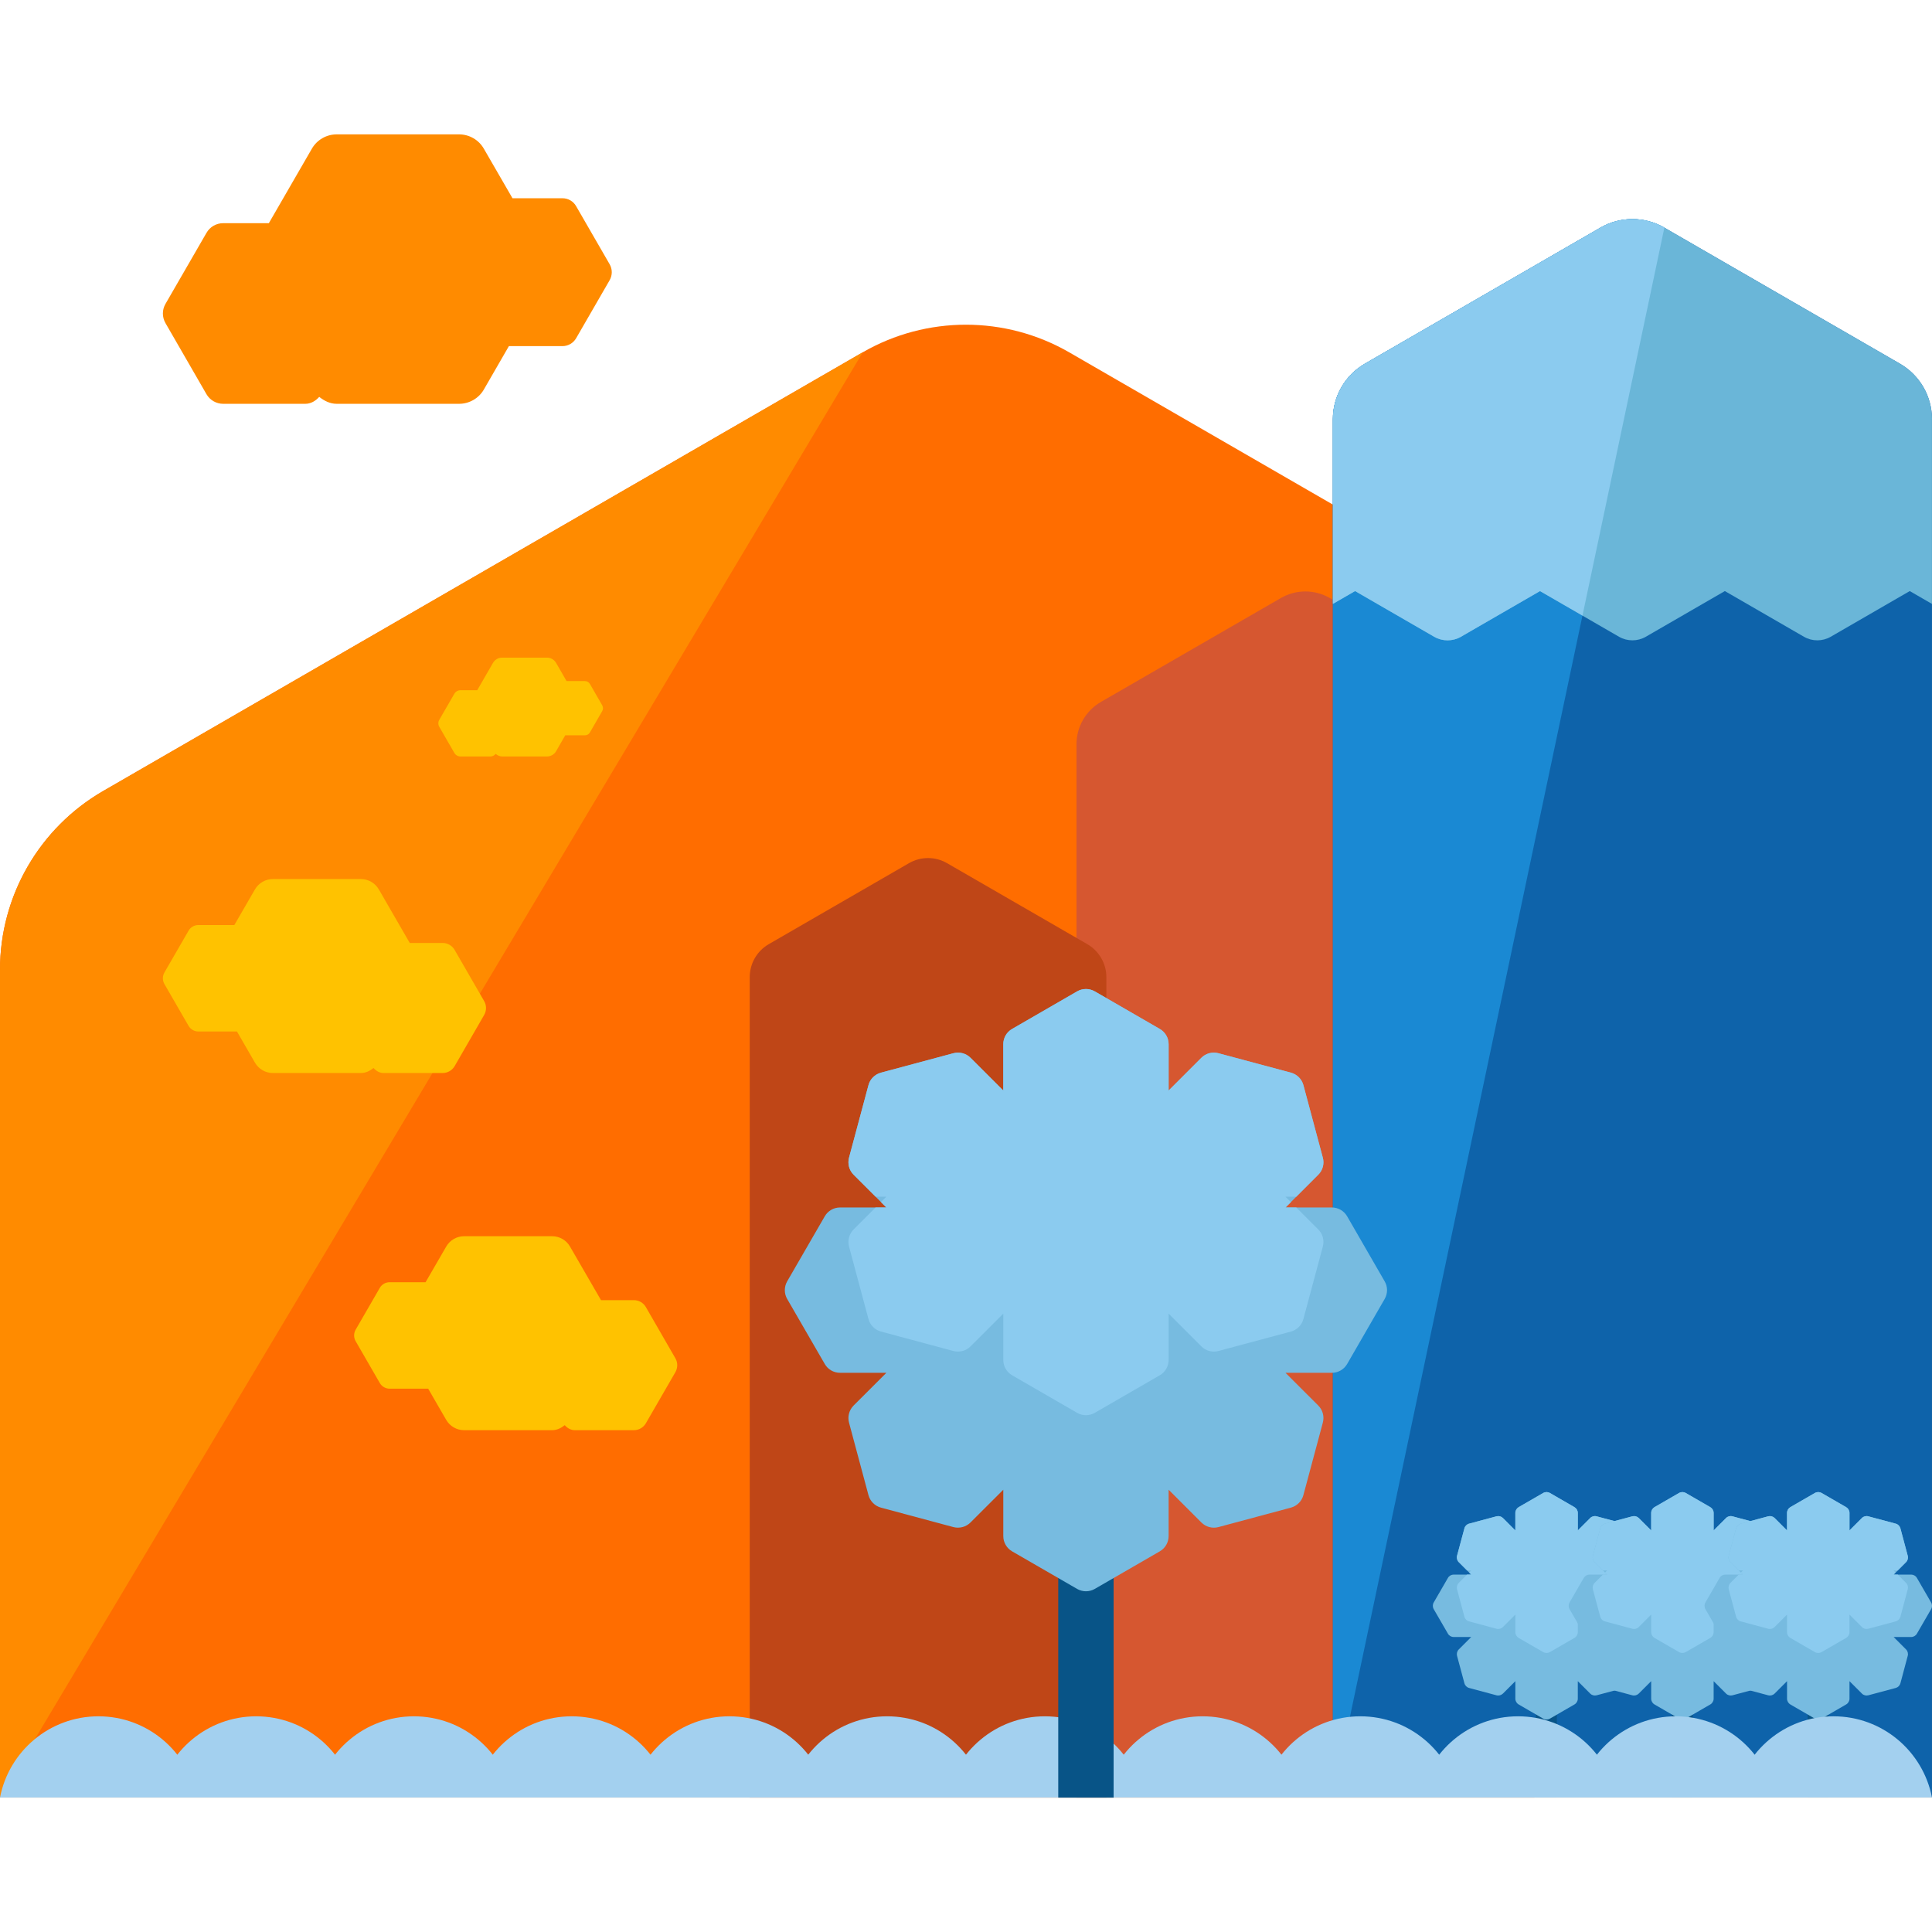
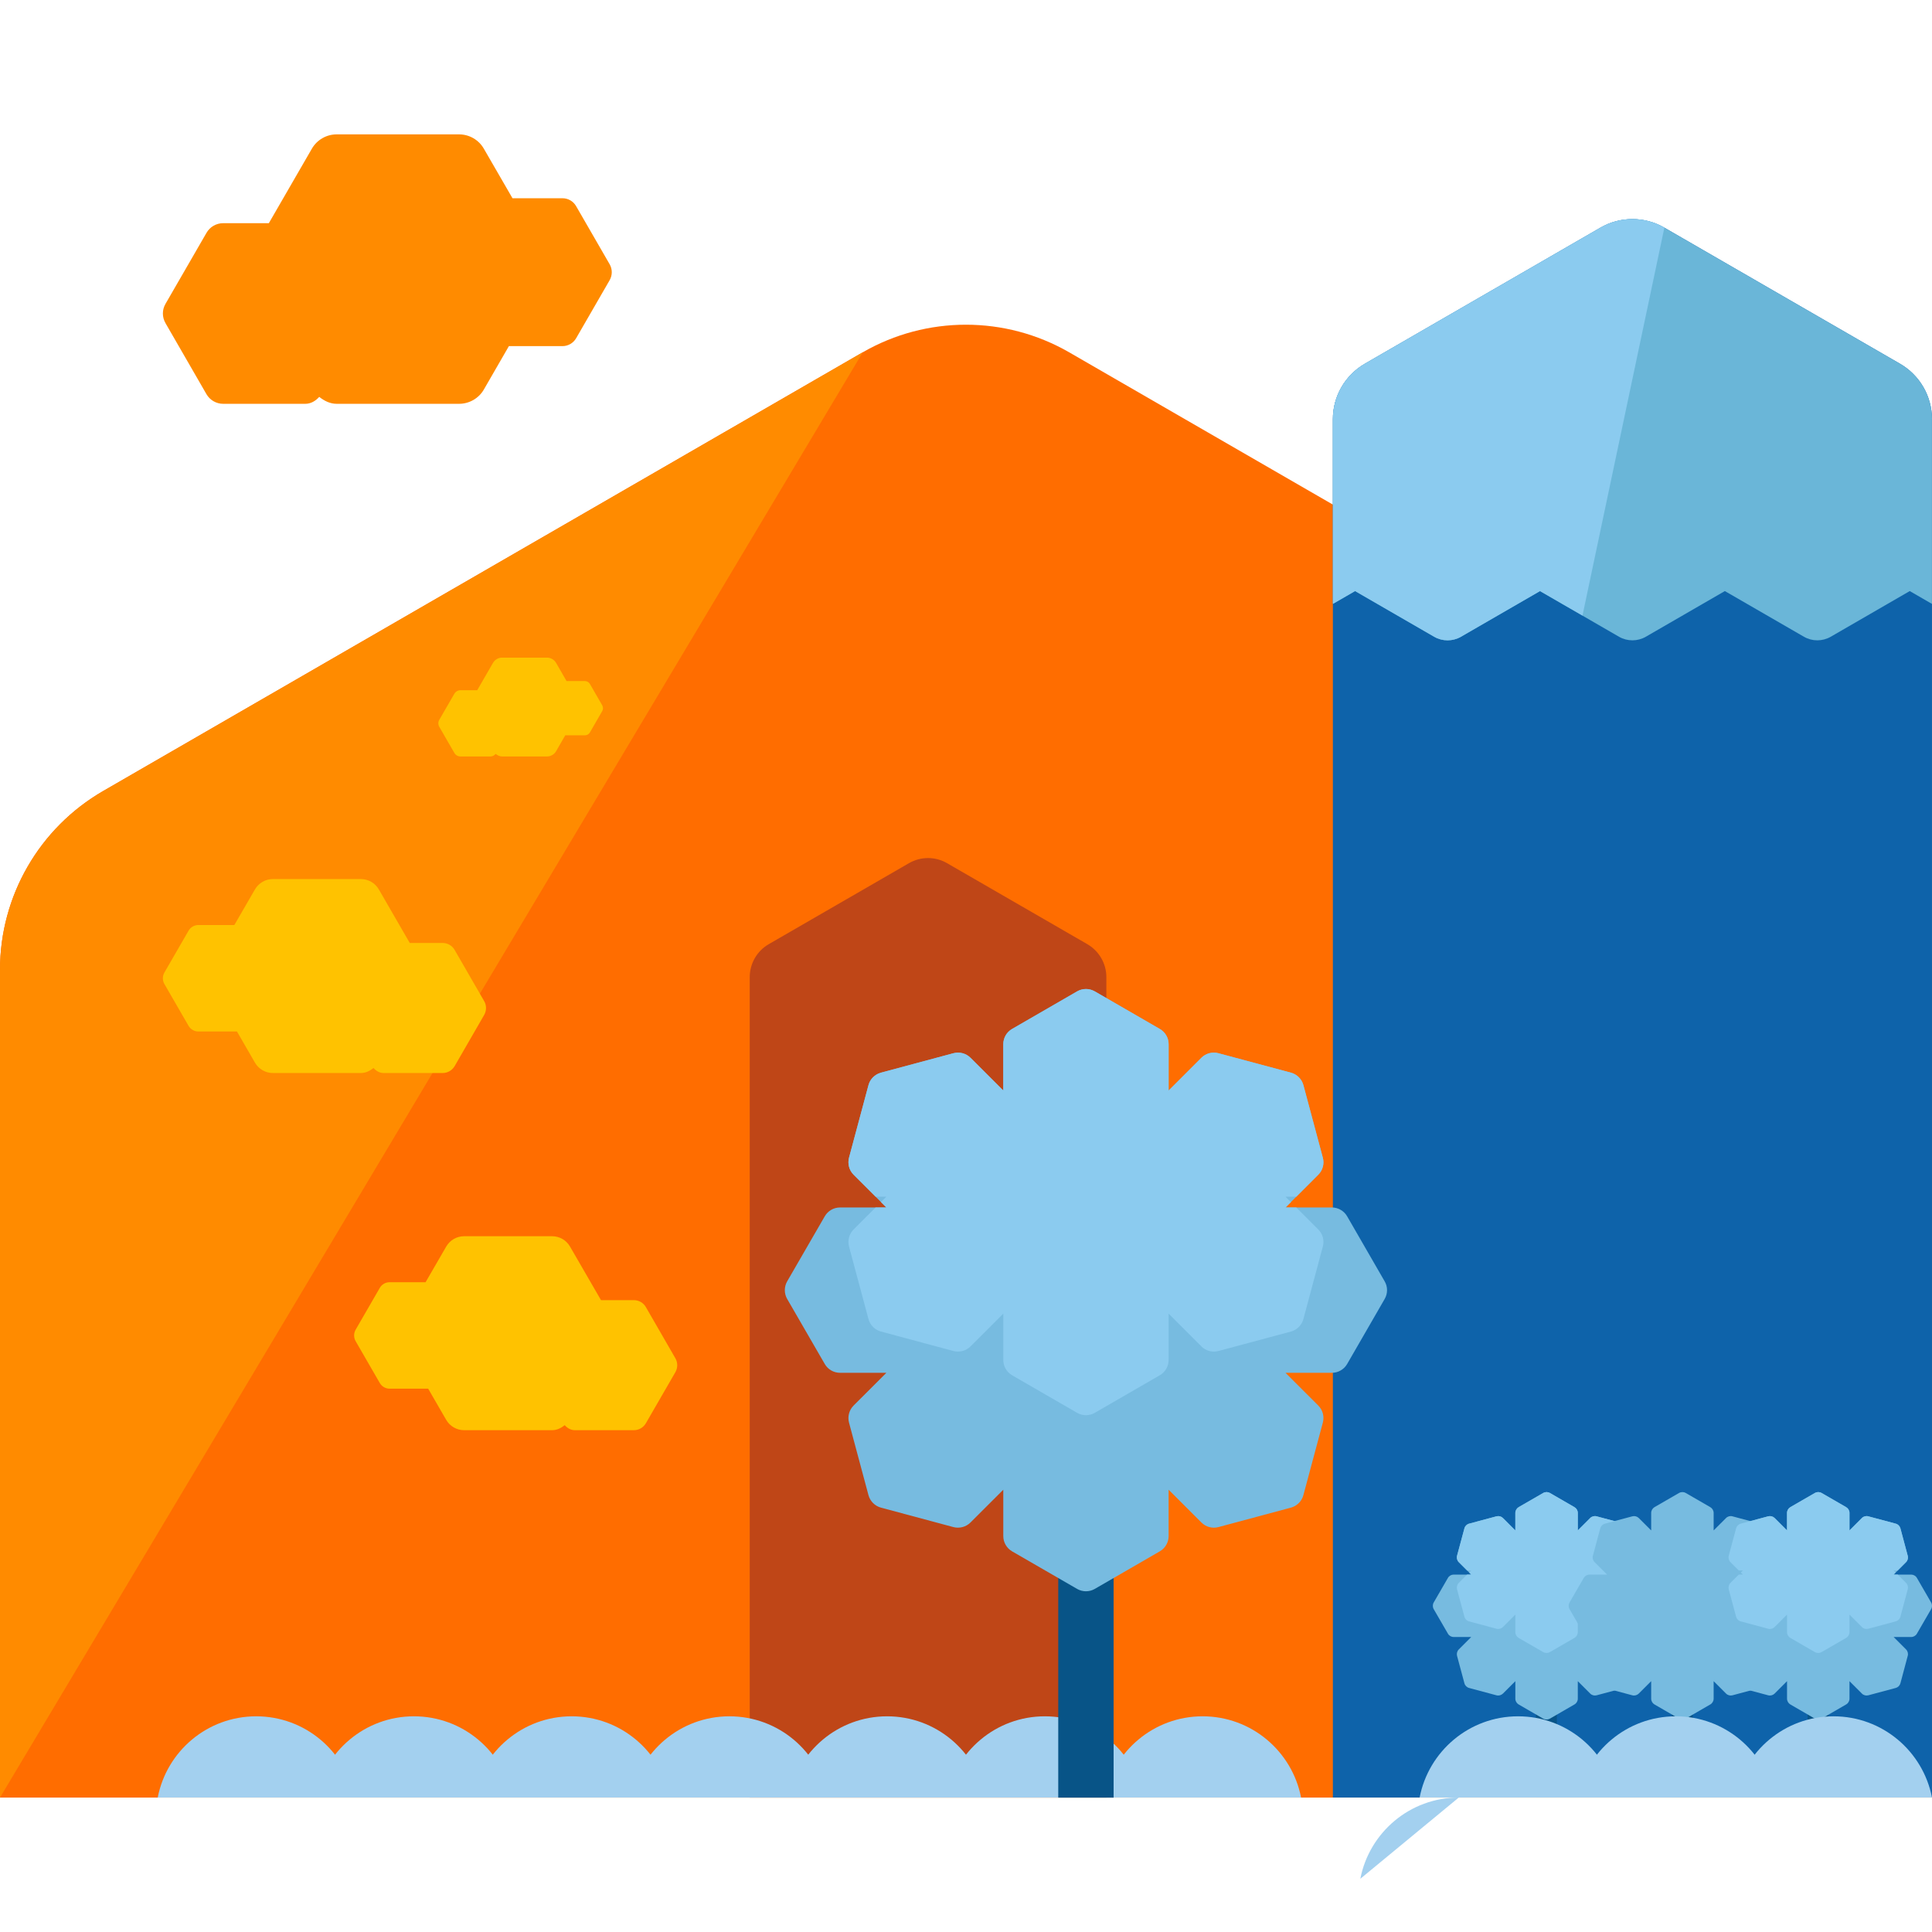
<svg xmlns="http://www.w3.org/2000/svg" version="1.1" id="Layer_1" viewBox="0 0 504.125 504.125" xml:space="preserve">
  <path style="fill:#FF6D00;" d="M504.123,469.04V253.039c0-19.251-10.264-36.998-26.923-46.639L278.961,91.917  c-16.652-9.586-37.187-9.586-53.831,0L26.923,206.4C10.264,216.033,0,233.78,0,253.039v216.009h504.123V469.04z" />
-   <path style="fill:#D65730;" d="M400.353,469.04V194.199c0-4.553-2.45-8.767-6.388-11.043l-46.986-27.12  c-3.938-2.276-8.799-2.276-12.737,0l-46.97,27.12c-3.946,2.276-6.38,6.491-6.38,11.043v274.849h119.461V469.04z" />
  <path style="fill:#0E63AA;" d="M504.123,469.04V109.364c0-5.971-3.182-11.477-8.357-14.462l-61.479-35.501  c-5.151-2.977-11.524-2.977-16.675,0l-61.464,35.501c-5.167,2.985-8.357,8.491-8.357,14.462V469.04L504.123,469.04L504.123,469.04z" />
  <rect x="400.778" y="442.251" style="fill:#085487;" width="5.459" height="26.789" />
  <path style="fill:#77BBE0;" d="M433.002,418.14l-3.71-6.412c-0.307-0.536-0.89-0.866-1.504-0.866h-4.569l3.23-3.23  c0.449-0.441,0.614-1.087,0.449-1.686l-1.906-7.144c-0.165-0.599-0.63-1.079-1.229-1.229l-7.152-1.914  c-0.599-0.165-1.245,0.008-1.678,0.449l-3.23,3.23v-4.569c0-0.622-0.339-1.189-0.874-1.504l-6.412-3.702  c-0.536-0.307-1.197-0.307-1.741,0l-6.412,3.702c-0.52,0.315-0.859,0.882-0.859,1.504v4.569l-3.23-3.23  c-0.449-0.441-1.079-0.607-1.694-0.449l-7.136,1.914c-0.599,0.158-1.079,0.63-1.229,1.229l-1.922,7.144  c-0.158,0.607,0.016,1.245,0.465,1.686l3.23,3.23h-4.569c-0.63,0-1.197,0.331-1.505,0.866l-3.71,6.412  c-0.307,0.536-0.307,1.197,0,1.741l3.71,6.404c0.307,0.536,0.874,0.866,1.505,0.866h4.569l-3.23,3.23  c-0.449,0.441-0.614,1.087-0.465,1.686l1.922,7.152c0.158,0.599,0.63,1.071,1.229,1.229l7.136,1.914  c0.614,0.158,1.245-0.016,1.694-0.457l3.23-3.23v4.569c0,0.622,0.339,1.197,0.859,1.505l6.412,3.71c0.536,0.307,1.197,0.307,1.741,0  l6.412-3.71c0.536-0.307,0.874-0.882,0.874-1.505v-4.569l3.23,3.23c0.433,0.441,1.079,0.614,1.678,0.457l7.152-1.914  c0.599-0.165,1.063-0.63,1.229-1.229l1.906-7.152c0.165-0.599,0-1.245-0.449-1.686l-3.23-3.23h4.569  c0.614,0,1.197-0.331,1.504-0.866l3.71-6.404C433.31,419.345,433.31,418.675,433.002,418.14z" />
  <path style="fill:#8BCBEF;" d="M423.739,410.326l-0.52-0.528h1.063l2.166-2.166c0.449-0.441,0.614-1.087,0.449-1.686l-1.906-7.144  c-0.165-0.599-0.63-1.079-1.229-1.229l-7.152-1.914c-0.599-0.165-1.245,0.008-1.678,0.449l-3.23,3.23v-4.569  c0-0.622-0.339-1.189-0.874-1.504l-6.412-3.702c-0.536-0.307-1.197-0.307-1.741,0l-6.412,3.702c-0.52,0.315-0.859,0.882-0.859,1.504  v4.569l-3.23-3.23c-0.449-0.441-1.079-0.607-1.694-0.449l-7.136,1.914c-0.599,0.158-1.079,0.63-1.229,1.229l-1.922,7.144  c-0.158,0.607,0.016,1.245,0.465,1.686l2.166,2.166h1.063l-0.536,0.528l0.536,0.528h-1.063l-2.166,2.166  c-0.449,0.441-0.614,1.079-0.465,1.686l1.922,7.144c0.158,0.599,0.63,1.079,1.229,1.229l7.136,1.914  c0.614,0.165,1.245-0.008,1.694-0.457l3.23-3.23v4.569c0,0.63,0.339,1.197,0.859,1.512l6.412,3.702c0.536,0.307,1.197,0.307,1.741,0  l6.412-3.702c0.536-0.315,0.874-0.882,0.874-1.512v-4.569l3.23,3.23c0.433,0.449,1.079,0.614,1.678,0.457l7.152-1.914  c0.599-0.165,1.063-0.63,1.229-1.229l1.906-7.144c0.165-0.607,0-1.245-0.449-1.686l-2.166-2.166h-1.063L423.739,410.326z" />
  <rect x="436.248" y="442.251" style="fill:#085487;" width="5.459" height="26.789" />
  <path style="fill:#77BBE0;" d="M468.448,418.14l-3.71-6.412c-0.307-0.536-0.89-0.866-1.505-0.866h-4.569l3.23-3.23  c0.449-0.441,0.614-1.087,0.449-1.686l-1.906-7.144c-0.165-0.599-0.63-1.079-1.229-1.229l-7.152-1.914  c-0.599-0.165-1.245,0.008-1.678,0.449l-3.23,3.23v-4.569c0-0.622-0.339-1.189-0.874-1.504l-6.412-3.702  c-0.536-0.307-1.197-0.307-1.741,0l-6.412,3.702c-0.52,0.315-0.859,0.882-0.859,1.504v4.569l-3.23-3.23  c-0.449-0.441-1.079-0.607-1.694-0.449l-7.136,1.914c-0.599,0.158-1.079,0.63-1.229,1.229l-1.922,7.144  c-0.158,0.607,0.016,1.245,0.465,1.686l3.23,3.23h-4.569c-0.63,0-1.197,0.331-1.504,0.866l-3.71,6.412  c-0.307,0.536-0.307,1.197,0,1.741l3.71,6.404c0.307,0.536,0.874,0.866,1.504,0.866h4.569l-3.23,3.23  c-0.449,0.441-0.614,1.087-0.465,1.686l1.922,7.152c0.158,0.599,0.63,1.071,1.229,1.229l7.136,1.914  c0.614,0.158,1.245-0.016,1.694-0.457l3.23-3.23v4.569c0,0.622,0.339,1.197,0.859,1.505l6.412,3.71c0.536,0.307,1.197,0.307,1.741,0  l6.412-3.71c0.536-0.307,0.874-0.882,0.874-1.505v-4.569l3.23,3.23c0.433,0.441,1.079,0.614,1.678,0.457l7.152-1.914  c0.599-0.165,1.063-0.63,1.229-1.229l1.906-7.152c0.165-0.599,0-1.245-0.449-1.686l-3.23-3.23h4.569  c0.614,0,1.197-0.331,1.505-0.866l3.71-6.404C468.756,419.345,468.756,418.675,468.448,418.14z" />
-   <path style="fill:#8BCBEF;" d="M459.185,410.326l-0.52-0.528h1.063l2.166-2.166c0.449-0.441,0.614-1.087,0.449-1.686l-1.906-7.144  c-0.165-0.599-0.63-1.079-1.229-1.229l-7.152-1.914c-0.599-0.165-1.245,0.008-1.678,0.449l-3.23,3.23v-4.569  c0-0.622-0.339-1.189-0.874-1.504l-6.412-3.702c-0.536-0.307-1.197-0.307-1.741,0l-6.412,3.702c-0.52,0.315-0.859,0.882-0.859,1.504  v4.569l-3.23-3.23c-0.449-0.441-1.079-0.607-1.694-0.449l-7.136,1.914c-0.599,0.158-1.079,0.63-1.229,1.229l-1.922,7.144  c-0.158,0.607,0.016,1.245,0.465,1.686l2.166,2.166h1.063l-0.536,0.528l0.536,0.528h-1.063l-2.166,2.166  c-0.449,0.441-0.614,1.079-0.465,1.686l1.922,7.144c0.158,0.599,0.63,1.079,1.229,1.229l7.136,1.914  c0.614,0.165,1.245-0.008,1.694-0.457l3.23-3.23v4.569c0,0.63,0.339,1.197,0.859,1.512l6.412,3.702c0.536,0.307,1.197,0.307,1.741,0  l6.412-3.702c0.536-0.315,0.874-0.882,0.874-1.512v-4.569l3.23,3.23c0.433,0.449,1.079,0.614,1.678,0.457l7.152-1.914  c0.599-0.165,1.063-0.63,1.229-1.229l1.906-7.144c0.165-0.607,0-1.245-0.449-1.686l-2.166-2.166h-1.063L459.185,410.326z" />
  <rect x="471.67" y="442.251" style="fill:#085487;" width="5.459" height="26.789" />
  <path style="fill:#77BBE0;" d="M503.895,418.14l-3.71-6.412c-0.307-0.536-0.89-0.866-1.504-0.866h-4.569l3.23-3.23  c0.449-0.441,0.614-1.087,0.449-1.686l-1.906-7.144c-0.165-0.599-0.63-1.079-1.229-1.229l-7.152-1.914  c-0.599-0.165-1.245,0.008-1.678,0.449l-3.23,3.23v-4.569c0-0.622-0.339-1.189-0.874-1.504l-6.412-3.702  c-0.536-0.307-1.197-0.307-1.741,0l-6.412,3.702c-0.52,0.315-0.859,0.882-0.859,1.504v4.569l-3.23-3.23  c-0.449-0.441-1.079-0.607-1.694-0.449l-7.136,1.914c-0.599,0.158-1.079,0.63-1.229,1.229l-1.922,7.144  c-0.158,0.607,0.016,1.245,0.465,1.686l3.23,3.23h-4.569c-0.63,0-1.197,0.331-1.505,0.866l-3.71,6.412  c-0.307,0.536-0.307,1.197,0,1.741l3.71,6.404c0.307,0.536,0.874,0.866,1.505,0.866h4.569l-3.23,3.23  c-0.449,0.441-0.614,1.087-0.465,1.686l1.922,7.152c0.158,0.599,0.63,1.071,1.229,1.229l7.136,1.914  c0.614,0.158,1.245-0.016,1.694-0.457l3.23-3.23v4.569c0,0.622,0.339,1.197,0.859,1.505l6.412,3.71c0.536,0.307,1.197,0.307,1.741,0  l6.412-3.71c0.536-0.307,0.874-0.882,0.874-1.505v-4.569l3.23,3.23c0.433,0.441,1.079,0.614,1.678,0.457l7.152-1.914  c0.599-0.165,1.063-0.63,1.229-1.229l1.906-7.152c0.165-0.599,0-1.245-0.449-1.686l-3.23-3.23h4.569  c0.614,0,1.197-0.331,1.504-0.866l3.71-6.404C504.202,419.345,504.202,418.675,503.895,418.14z" />
  <path style="fill:#8BCBEF;" d="M494.631,410.326l-0.52-0.528h1.063l2.166-2.166c0.449-0.441,0.614-1.087,0.449-1.686l-1.906-7.144  c-0.165-0.599-0.63-1.079-1.229-1.229l-7.152-1.914c-0.599-0.165-1.245,0.008-1.678,0.449l-3.23,3.23v-4.569  c0-0.622-0.339-1.189-0.874-1.504l-6.412-3.702c-0.536-0.307-1.197-0.307-1.741,0l-6.412,3.702c-0.52,0.315-0.859,0.882-0.859,1.504  v4.569l-3.23-3.23c-0.449-0.441-1.079-0.607-1.694-0.449l-7.136,1.914c-0.599,0.158-1.079,0.63-1.229,1.229l-1.922,7.144  c-0.158,0.607,0.016,1.245,0.465,1.686l2.166,2.166h1.063l-0.536,0.528l0.536,0.528h-1.063l-2.166,2.166  c-0.449,0.441-0.614,1.079-0.465,1.686l1.922,7.144c0.158,0.599,0.63,1.079,1.229,1.229l7.136,1.914  c0.614,0.165,1.245-0.008,1.694-0.457l3.23-3.23v4.569c0,0.63,0.339,1.197,0.859,1.512l6.412,3.702c0.536,0.307,1.197,0.307,1.741,0  l6.412-3.702c0.536-0.315,0.874-0.882,0.874-1.512v-4.569l3.23,3.23c0.433,0.449,1.079,0.614,1.678,0.457l7.152-1.914  c0.599-0.165,1.063-0.63,1.229-1.229l1.906-7.144c0.165-0.607,0-1.245-0.449-1.686l-2.166-2.166h-1.063L494.631,410.326z" />
-   <path style="fill:#1A89D3;" d="M434.294,59.401c-5.151-2.977-11.524-2.977-16.675,0l-61.464,35.501  c-5.167,2.985-8.357,8.491-8.357,14.462V469.04" />
  <path style="fill:#6AB6D8;" d="M504.123,109.364c0-5.971-3.182-11.477-8.357-14.462l-61.479-35.501  c-5.151-2.977-11.524-2.977-16.675,0l-61.464,35.501c-5.167,2.985-8.357,8.491-8.357,14.462v48.215l5.79-3.348l20.645,11.926  c2.15,1.237,4.805,1.237,6.963,0l20.638-11.926l20.638,11.926c2.158,1.237,4.813,1.237,6.971,0l20.638-11.926l20.645,11.926  c2.143,1.237,4.813,1.237,6.971,0l20.63-11.926l5.79,3.348v-48.215H504.123z" />
  <path style="fill:#8BCBEF;" d="M374.241,166.157c2.15,1.237,4.805,1.237,6.963,0l20.638-11.926l11.083,6.396l21.37-101.234  c-5.151-2.977-11.524-2.977-16.675,0l-61.464,35.501c-5.167,2.985-8.357,8.491-8.357,14.462v48.215l5.79-3.348L374.241,166.157z" />
  <path style="fill:#BF4617;" d="M288.689,469.04V254.969c0-3.553-1.906-6.829-4.978-8.609l-36.596-21.134  c-3.064-1.772-6.861-1.772-9.925,0l-36.588,21.134c-3.08,1.78-4.97,5.057-4.97,8.609v214.079h93.058V469.04z" />
  <path style="fill:#FF8B00;" d="M225.13,91.917L26.923,206.4C10.264,216.033,0,233.78,0,253.039v216.009" />
  <g>
-     <path style="fill:#A3D0EF;" d="M51.373,469.04c-2.332-12.067-12.934-21.197-25.687-21.197S2.332,456.973,0,469.04H51.373z" />
    <path style="fill:#A3D0EF;" d="M92.538,469.04c-2.332-12.067-12.942-21.197-25.695-21.197s-23.355,9.129-25.687,21.197   L92.538,469.04L92.538,469.04z" />
    <path style="fill:#A3D0EF;" d="M133.703,469.04c-2.339-12.067-12.942-21.197-25.695-21.197s-23.355,9.129-25.702,21.197   L133.703,469.04L133.703,469.04z" />
    <path style="fill:#A3D0EF;" d="M174.852,469.04c-2.332-12.067-12.934-21.197-25.687-21.197s-23.363,9.129-25.695,21.197   L174.852,469.04L174.852,469.04z" />
    <path style="fill:#A3D0EF;" d="M216.017,469.04c-2.339-12.067-12.942-21.197-25.695-21.197s-23.355,9.129-25.695,21.197   L216.017,469.04L216.017,469.04z" />
    <path style="fill:#A3D0EF;" d="M257.166,469.04c-2.339-12.067-12.934-21.197-25.695-21.197c-12.753,0-23.355,9.129-25.687,21.197   L257.166,469.04L257.166,469.04z" />
    <path style="fill:#A3D0EF;" d="M298.331,469.04c-2.332-12.067-12.942-21.197-25.695-21.197c-12.753,0-23.355,9.129-25.687,21.197   L298.331,469.04L298.331,469.04z" />
    <path style="fill:#A3D0EF;" d="M339.495,469.04c-2.339-12.067-12.942-21.197-25.695-21.197s-23.355,9.129-25.695,21.197   L339.495,469.04L339.495,469.04z" />
-     <path style="fill:#A3D0EF;" d="M380.644,469.04c-2.332-12.067-12.934-21.197-25.695-21.197c-12.753,0-23.355,9.129-25.687,21.197   L380.644,469.04L380.644,469.04z" />
+     <path style="fill:#A3D0EF;" d="M380.644,469.04c-12.753,0-23.355,9.129-25.687,21.197   L380.644,469.04L380.644,469.04z" />
    <path style="fill:#A3D0EF;" d="M421.809,469.04c-2.339-12.067-12.942-21.197-25.702-21.197c-12.745,0-23.347,9.129-25.679,21.197   L421.809,469.04L421.809,469.04z" />
    <path style="fill:#A3D0EF;" d="M462.958,469.04c-2.332-12.067-12.934-21.197-25.687-21.197s-23.363,9.129-25.695,21.197   L462.958,469.04L462.958,469.04z" />
    <path style="fill:#A3D0EF;" d="M504.123,469.04c-2.339-12.067-12.942-21.197-25.695-21.197c-12.753,0-23.355,9.129-25.687,21.197   L504.123,469.04L504.123,469.04z" />
  </g>
  <path style="fill:#FFC200;" d="M126.322,261.2l-7.696-13.336c-0.646-1.126-1.835-1.812-3.135-1.812h-8.57l-8.066-13.966  c-0.969-1.678-2.749-2.71-4.687-2.71H71.2c-1.93,0-3.71,1.032-4.679,2.71l-5.372,9.287h-9.381c-1.063,0-2.048,0.559-2.568,1.481  L42.89,253.78c-0.52,0.922-0.52,2.048,0,2.97l6.309,10.925c0.52,0.906,1.504,1.481,2.568,1.481h10.067l4.695,8.129  c0.969,1.67,2.749,2.702,4.679,2.702h22.969c1.252,0,2.347-0.551,3.293-1.308c0.677,0.772,1.583,1.308,2.631,1.308h15.399  c1.3,0,2.489-0.693,3.135-1.804l7.696-13.336C126.984,263.697,126.984,262.318,126.322,261.2z" />
  <path style="fill:#FF8B00;" d="M43.181,79.29l10.697-18.527c0.89-1.568,2.552-2.528,4.364-2.528h11.91l11.209-19.409  c1.339-2.332,3.812-3.765,6.506-3.765h31.909c2.686,0,5.167,1.434,6.491,3.765l7.459,12.902h13.036c1.481,0,2.836,0.78,3.568,2.064  l8.759,15.179c0.725,1.276,0.725,2.836,0,4.12l-8.759,15.171c-0.733,1.26-2.087,2.056-3.568,2.056h-13.974l-6.522,11.303  c-1.323,2.316-3.805,3.749-6.491,3.749H87.867c-1.741,0-3.261-0.772-4.569-1.812c-0.953,1.071-2.198,1.812-3.663,1.812H58.242  c-1.804,0-3.466-0.961-4.364-2.505L43.189,84.331C42.275,82.756,42.275,80.842,43.181,79.29z" />
  <g>
    <path style="fill:#FFC200;" d="M176.223,354.407l-7.696-13.344c-0.646-1.126-1.835-1.812-3.135-1.812h-8.57l-8.074-13.958   c-0.961-1.686-2.741-2.718-4.679-2.718H121.1c-1.93,0-3.71,1.032-4.679,2.718l-5.372,9.279h-9.381   c-1.063,0-2.048,0.567-2.568,1.481l-6.309,10.925c-0.52,0.922-0.52,2.048,0,2.97l6.309,10.925c0.52,0.906,1.504,1.481,2.568,1.481   h10.059l4.695,8.129c0.969,1.67,2.749,2.702,4.679,2.702h22.969c1.252,0,2.339-0.551,3.293-1.308   c0.677,0.772,1.583,1.308,2.631,1.308h15.399c1.3,0,2.489-0.693,3.135-1.804l7.704-13.336   C176.876,356.904,176.876,355.526,176.223,354.407z" />
    <path style="fill:#FFC200;" d="M114.633,187.81l3.923-6.79c0.331-0.567,0.937-0.922,1.599-0.922h4.372l4.104-7.113   c0.488-0.859,1.402-1.386,2.387-1.386h11.705c0.985,0,1.89,0.52,2.387,1.386l2.725,4.726h4.789c0.536,0,1.04,0.291,1.308,0.764   l3.206,5.561c0.276,0.48,0.276,1.048,0,1.512l-3.206,5.569c-0.268,0.465-0.772,0.748-1.308,0.748h-5.128l-2.387,4.143   c-0.488,0.851-1.402,1.378-2.387,1.378h-11.705c-0.646,0-1.189-0.284-1.678-0.67c-0.339,0.394-0.803,0.67-1.339,0.67h-7.845   c-0.662,0-1.268-0.354-1.599-0.922l-3.923-6.798C114.294,189.087,114.294,188.385,114.633,187.81z" />
  </g>
  <rect x="276.133" y="398.172" style="fill:#085487;" width="14.446" height="70.892" />
  <path style="fill:#77BBE0;" d="M361.307,334.345l-9.791-16.967c-0.819-1.426-2.347-2.308-3.994-2.308h-12.083l8.546-8.546  c1.166-1.158,1.623-2.859,1.182-4.45l-5.065-18.92c-0.425-1.583-1.67-2.82-3.253-3.253l-18.92-5.073  c-1.591-0.433-3.293,0.031-4.45,1.189l-8.546,8.546v-12.091c0-1.646-0.882-3.159-2.316-3.986l-16.959-9.799  c-1.426-0.819-3.174-0.819-4.6,0l-16.959,9.799c-1.434,0.819-2.308,2.339-2.308,3.986v12.091l-8.554-8.546  c-1.158-1.158-2.859-1.615-4.458-1.189l-18.912,5.073c-1.583,0.433-2.836,1.67-3.253,3.253l-5.073,18.92  c-0.425,1.599,0.031,3.293,1.189,4.45l8.554,8.546h-12.091c-1.654,0-3.167,0.882-3.986,2.308l-9.807,16.967  c-0.819,1.426-0.819,3.182,0,4.6l9.807,16.967c0.819,1.426,2.339,2.3,3.986,2.3h12.091l-8.554,8.546  c-1.158,1.166-1.615,2.859-1.189,4.466l5.073,18.913c0.433,1.583,1.67,2.828,3.253,3.253l18.912,5.081  c1.599,0.41,3.3-0.039,4.458-1.205l8.554-8.546v12.091c0,1.646,0.874,3.159,2.308,3.994l16.959,9.799c1.426,0.819,3.182,0.819,4.6,0  l16.959-9.799c1.434-0.827,2.316-2.347,2.316-3.994v-12.091l8.546,8.546c1.158,1.166,2.859,1.623,4.443,1.205l18.928-5.081  c1.583-0.433,2.828-1.67,3.245-3.253l5.073-18.913c0.433-1.607-0.016-3.3-1.182-4.466l-8.554-8.546h12.091  c1.646,0,3.167-0.874,3.994-2.3l9.791-16.967C362.134,337.519,362.134,335.755,361.307,334.345z" />
  <path style="fill:#8BCBEF;" d="M336.841,313.668l-1.41-1.41h2.812l5.742-5.742c1.166-1.158,1.623-2.859,1.182-4.45l-5.065-18.92  c-0.425-1.583-1.67-2.82-3.253-3.253l-18.92-5.073c-1.591-0.433-3.293,0.032-4.45,1.189l-8.546,8.546v-12.091  c0-1.646-0.882-3.159-2.316-3.986l-16.959-9.799c-1.426-0.819-3.174-0.819-4.6,0l-16.959,9.799  c-1.434,0.819-2.308,2.339-2.308,3.986v12.091l-8.554-8.546c-1.158-1.158-2.859-1.615-4.458-1.189l-18.912,5.073  c-1.583,0.433-2.836,1.67-3.253,3.253l-5.073,18.92c-0.425,1.599,0.031,3.293,1.189,4.45l5.742,5.742h2.804l-1.41,1.41l1.41,1.402  h-2.804l-5.742,5.742c-1.158,1.166-1.615,2.859-1.189,4.466l5.073,18.913c0.433,1.583,1.67,2.828,3.253,3.253l18.912,5.081  c1.599,0.41,3.3-0.039,4.458-1.205l8.554-8.546v12.091c0,1.646,0.874,3.159,2.308,3.994l16.959,9.799c1.426,0.819,3.182,0.819,4.6,0  l16.959-9.799c1.434-0.827,2.316-2.347,2.316-3.994v-12.091l8.546,8.546c1.158,1.166,2.859,1.623,4.443,1.205l18.928-5.081  c1.583-0.433,2.828-1.67,3.245-3.253l5.073-18.913c0.433-1.607-0.016-3.3-1.182-4.466l-5.75-5.742h-2.796L336.841,313.668z" />
</svg>